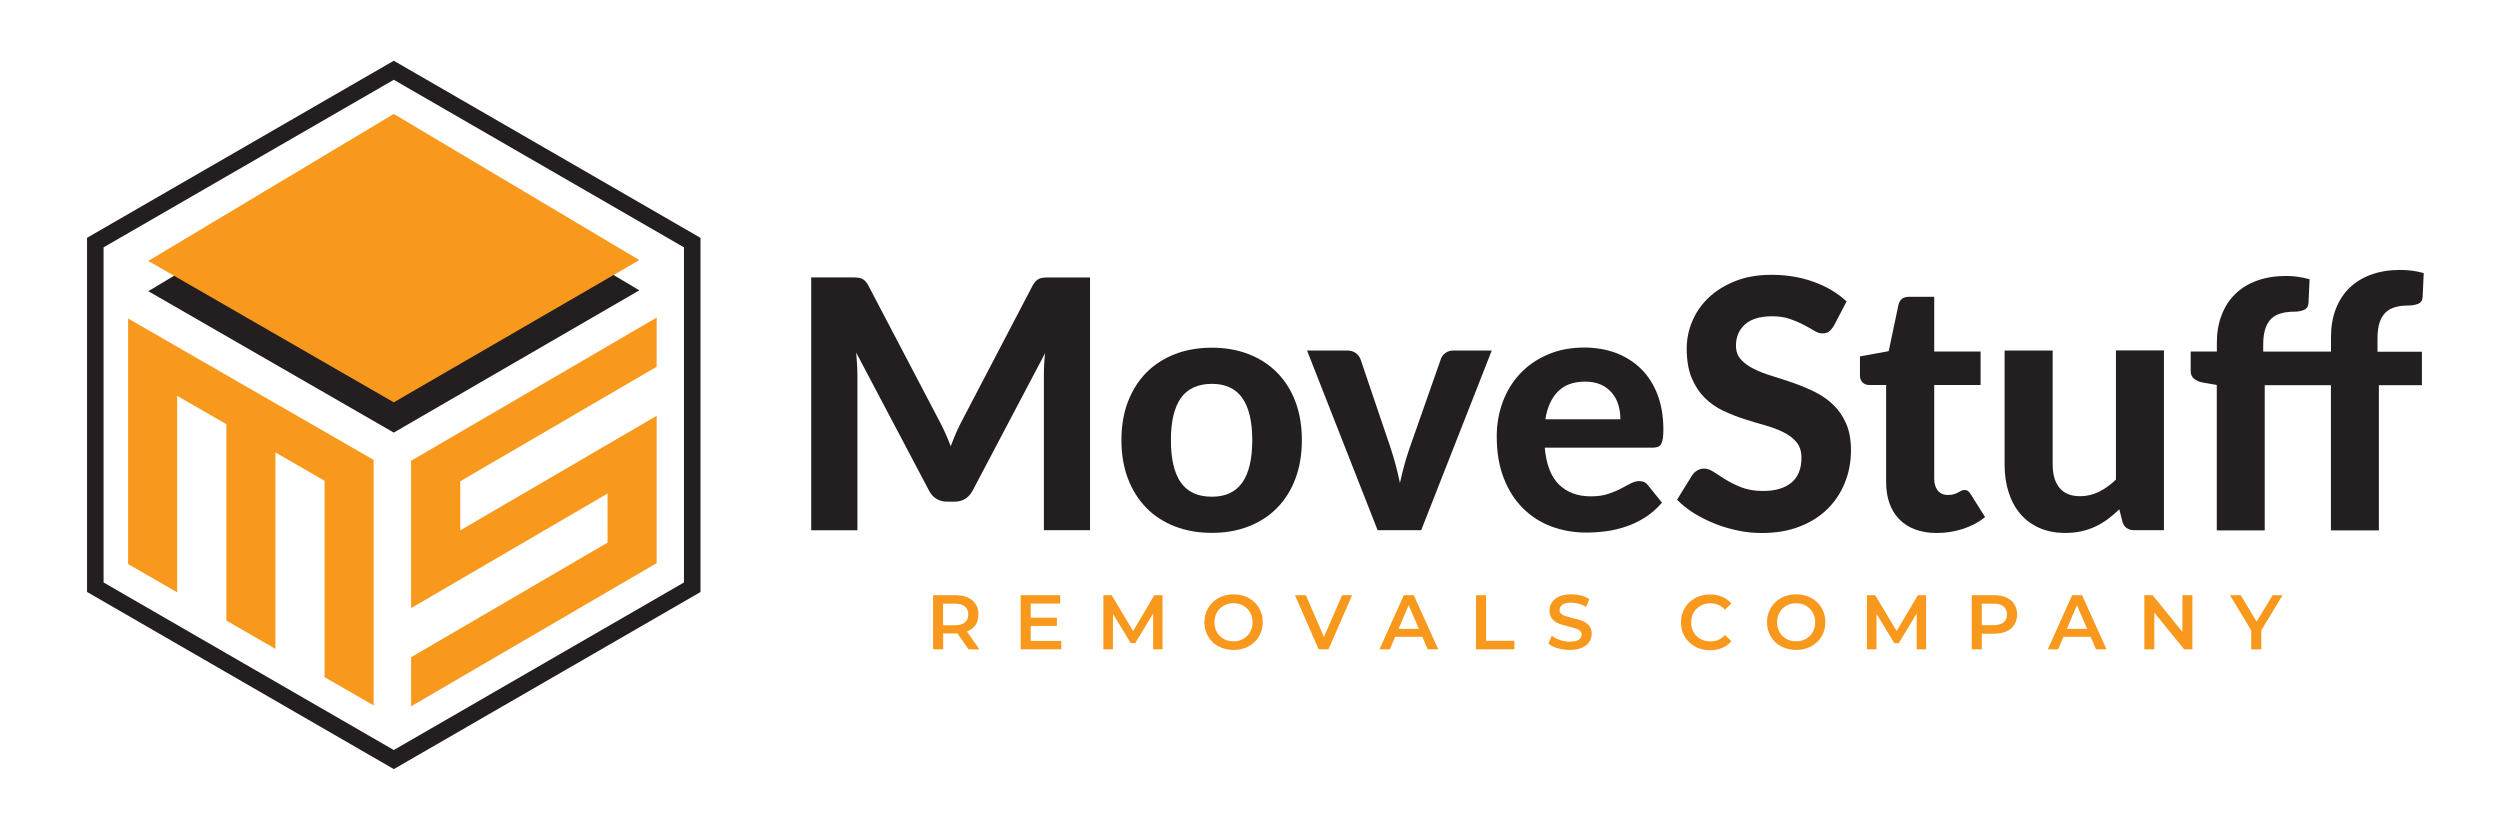
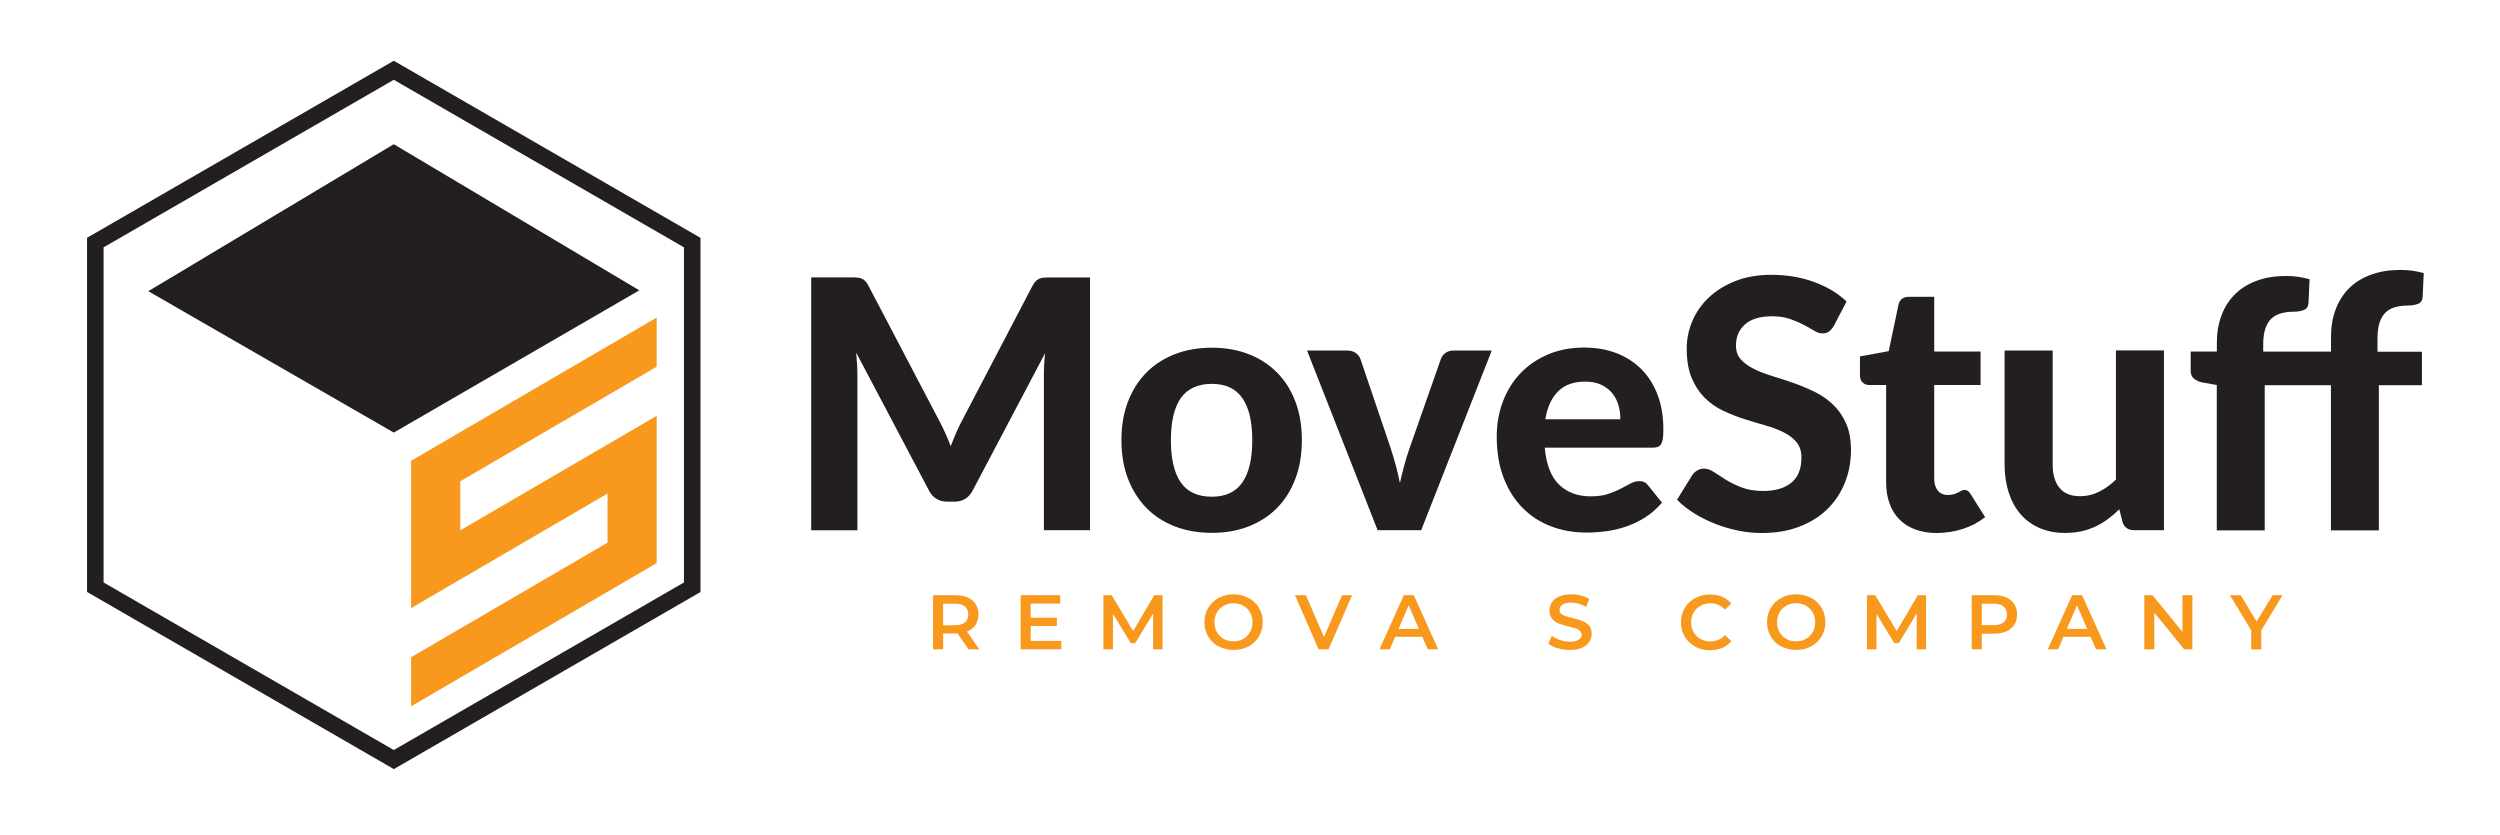
<svg xmlns="http://www.w3.org/2000/svg" id="Layer_1" version="1.1" viewBox="0 0 347.79 116.21">
  <defs>
    <style>
      .st0 {
        fill: #231f20;
      }

      .st1 {
        fill: #f8991d;
      }
    </style>
  </defs>
  <g>
    <g>
      <path class="st1" d="M134.74,90.33l-1.54-2.21c-.06,0-.16.01-.29.01h-1.7v2.2h-1.4v-7.53h3.1c.65,0,1.22.11,1.71.32.48.21.86.52,1.11.93.26.4.39.88.39,1.43s-.14,1.06-.41,1.46c-.28.41-.67.71-1.19.92l1.73,2.48h-1.51ZM134.23,84.37c-.32-.26-.78-.39-1.39-.39h-1.64v3h1.64c.61,0,1.07-.13,1.39-.39.32-.26.47-.63.47-1.11s-.16-.85-.47-1.11Z" />
      <path class="st1" d="M147.64,89.16v1.17h-5.65v-7.53h5.5v1.17h-4.1v1.96h3.64v1.15h-3.64v2.08h4.25Z" />
      <path class="st1" d="M160.42,90.33v-4.99s-2.49,4.13-2.49,4.13h-.62l-2.48-4.07v4.93h-1.33v-7.53h1.15l2.99,4.99,2.94-4.99h1.15v7.53s-1.31,0-1.31,0Z" />
      <path class="st1" d="M169.53,89.94c-.62-.33-1.1-.8-1.45-1.39-.35-.59-.53-1.25-.53-1.99s.18-1.39.53-1.99.84-1.06,1.45-1.39c.62-.33,1.31-.5,2.08-.5s1.46.17,2.08.5,1.1.79,1.45,1.38c.35.59.53,1.25.53,1.99s-.18,1.4-.53,1.99c-.35.59-.84,1.05-1.45,1.38s-1.31.5-2.08.5-1.46-.17-2.08-.5ZM172.96,88.88c.4-.23.72-.54.95-.95.23-.41.34-.86.34-1.36s-.11-.96-.34-1.36c-.23-.41-.55-.72-.95-.95-.4-.23-.85-.34-1.36-.34s-.95.11-1.36.34c-.4.23-.72.54-.95.95-.23.41-.34.86-.34,1.36s.11.96.34,1.36c.23.41.55.72.95.95s.85.34,1.36.34.95-.11,1.36-.34Z" />
      <path class="st1" d="M188.1,82.8l-3.28,7.53h-1.38l-3.29-7.53h1.52l2.51,5.81,2.53-5.81h1.4Z" />
      <path class="st1" d="M197.86,88.59h-3.77l-.74,1.74h-1.44l3.39-7.53h1.38l3.4,7.53h-1.46l-.75-1.74ZM197.39,87.49l-1.42-3.29-1.41,3.29h2.83Z" />
-       <path class="st1" d="M205.34,82.8h1.4v6.35h3.94v1.18h-5.34v-7.53Z" />
      <path class="st1" d="M216.69,90.19c-.54-.17-.97-.38-1.29-.66l.48-1.09c.31.24.69.44,1.14.6.45.15.9.23,1.35.23.56,0,.98-.09,1.25-.27.28-.18.41-.42.41-.71,0-.21-.08-.39-.23-.53-.15-.14-.35-.25-.59-.33-.24-.08-.56-.17-.97-.27-.57-.14-1.04-.27-1.39-.41-.35-.14-.66-.35-.91-.64-.25-.29-.38-.68-.38-1.18,0-.42.11-.79.34-1.14s.57-.61,1.02-.81c.46-.2,1.01-.3,1.67-.3.46,0,.91.06,1.36.17s.83.28,1.15.49l-.44,1.09c-.33-.19-.67-.34-1.03-.44-.36-.1-.71-.15-1.04-.15-.55,0-.96.09-1.23.28s-.4.43-.4.74c0,.21.08.39.23.53.15.14.35.24.59.32.24.08.56.17.97.27.56.13,1.02.26,1.38.4.36.14.67.35.92.64.25.29.38.67.38,1.16,0,.42-.11.79-.34,1.13-.23.34-.57.61-1.03.81s-1.02.3-1.68.3c-.58,0-1.14-.08-1.68-.25Z" />
      <path class="st1" d="M235.81,89.94c-.61-.33-1.09-.79-1.44-1.38-.35-.59-.52-1.25-.52-1.99s.18-1.4.53-1.99.83-1.05,1.45-1.38c.61-.33,1.3-.5,2.06-.5.62,0,1.18.11,1.69.32.51.21.94.53,1.29.94l-.9.85c-.55-.59-1.22-.88-2.01-.88-.52,0-.98.11-1.39.34-.41.23-.73.54-.96.94-.23.4-.34.86-.34,1.37s.11.96.34,1.37c.23.4.55.72.96.94s.87.34,1.39.34c.8,0,1.47-.3,2.01-.89l.9.86c-.35.41-.78.72-1.3.94-.51.21-1.08.32-1.69.32-.76,0-1.45-.17-2.06-.5Z" />
      <path class="st1" d="M247.8,89.94c-.62-.33-1.1-.8-1.45-1.39-.35-.59-.53-1.25-.53-1.99s.18-1.39.53-1.99.84-1.06,1.45-1.39c.62-.33,1.31-.5,2.08-.5s1.46.17,2.08.5,1.1.79,1.45,1.38.53,1.25.53,1.99-.18,1.4-.53,1.99c-.35.59-.84,1.05-1.45,1.38s-1.31.5-2.08.5-1.46-.17-2.08-.5ZM251.23,88.88c.4-.23.72-.54.95-.95.23-.41.34-.86.34-1.36s-.11-.96-.34-1.36c-.23-.41-.55-.72-.95-.95-.4-.23-.85-.34-1.36-.34s-.95.11-1.36.34c-.4.23-.72.54-.95.95-.23.41-.34.86-.34,1.36s.11.96.34,1.36c.23.41.55.72.95.95s.85.34,1.36.34.95-.11,1.36-.34Z" />
      <path class="st1" d="M266.64,90.33v-4.99s-2.49,4.13-2.49,4.13h-.62l-2.48-4.07v4.93h-1.33v-7.53h1.15l2.99,4.99,2.94-4.99h1.15v7.53s-1.31,0-1.31,0Z" />
      <path class="st1" d="M279.11,83.12c.48.21.86.52,1.11.93.26.4.39.88.39,1.43s-.13,1.02-.39,1.43c-.26.41-.63.72-1.11.93-.48.21-1.05.32-1.71.32h-1.7v2.17h-1.4v-7.53h3.1c.65,0,1.22.11,1.71.32ZM278.73,86.59c.32-.26.47-.63.47-1.11s-.16-.85-.47-1.11c-.32-.26-.78-.39-1.39-.39h-1.64v2.99h1.64c.61,0,1.07-.13,1.39-.39Z" />
      <path class="st1" d="M290.83,88.59h-3.77l-.74,1.74h-1.44l3.39-7.53h1.38l3.4,7.53h-1.46l-.75-1.74ZM290.36,87.49l-1.42-3.29-1.41,3.29h2.83Z" />
      <path class="st1" d="M305,82.8v7.53h-1.15l-4.15-5.1v5.1h-1.39v-7.53h1.15l4.15,5.1v-5.1h1.39Z" />
      <path class="st1" d="M314.58,87.68v2.66h-1.4v-2.64l-2.96-4.9h1.5l2.21,3.67,2.23-3.67h1.38l-2.95,4.88Z" />
    </g>
    <g>
      <path class="st0" d="M151.64,38.58v35.18h-6.42v-21.6c0-.45.01-.94.04-1.45.02-.52.07-1.04.13-1.58l-10.06,19.08c-.55,1.05-1.4,1.58-2.55,1.58h-1.02c-.57,0-1.07-.13-1.5-.4-.44-.27-.78-.66-1.04-1.18l-10.11-19.15c.05.57.09,1.11.12,1.64.03.53.05,1.01.05,1.47v21.6h-6.43v-35.18h5.53c.31,0,.58,0,.82.02.24.02.46.06.64.13.19.07.36.19.51.34.15.15.3.37.45.64l9.84,18.77c.31.57.59,1.15.86,1.75.27.6.52,1.21.76,1.84.24-.65.5-1.28.76-1.89.27-.61.55-1.2.86-1.77l9.77-18.69c.15-.27.3-.49.46-.64.16-.15.34-.27.52-.34.19-.07.4-.12.63-.13.23-.02.51-.02.84-.02h5.53Z" />
      <path class="st0" d="M168.59,48.37c1.87,0,3.58.3,5.12.9,1.54.6,2.85,1.45,3.95,2.56,1.1,1.11,1.95,2.45,2.55,4.04.6,1.58.9,3.37.9,5.36s-.3,3.78-.9,5.37c-.6,1.59-1.45,2.95-2.55,4.06-1.1,1.12-2.42,1.97-3.95,2.57-1.54.6-3.24.9-5.12.9s-3.61-.3-5.15-.9c-1.54-.6-2.87-1.45-3.96-2.57s-1.95-2.47-2.56-4.06c-.61-1.59-.91-3.38-.91-5.37s.3-3.77.91-5.36c.61-1.58,1.46-2.93,2.56-4.04,1.1-1.11,2.42-1.96,3.96-2.56,1.54-.6,3.26-.9,5.15-.9ZM168.59,69.1c1.91,0,3.32-.66,4.24-1.98.92-1.32,1.38-3.28,1.38-5.88s-.46-4.54-1.38-5.86c-.92-1.32-2.34-1.98-4.24-1.98s-3.39.66-4.32,1.98c-.92,1.32-1.38,3.27-1.38,5.86s.46,4.56,1.38,5.88c.92,1.32,2.36,1.98,4.32,1.98Z" />
      <path class="st0" d="M207.53,48.76l-9.82,25h-6.06l-9.82-25h5.55c.48,0,.89.11,1.21.34.32.23.55.52.68.87l4.19,12.36c.27.84.52,1.66.73,2.46.21.8.4,1.6.56,2.41.18-.81.38-1.61.59-2.41s.47-1.62.76-2.46l4.34-12.36c.11-.36.33-.65.65-.87.32-.23.7-.34,1.14-.34h5.29Z" />
      <path class="st0" d="M214.9,62.29c.21,2.34.88,4.06,2,5.14,1.12,1.08,2.59,1.62,4.4,1.62.92,0,1.72-.11,2.39-.33.67-.22,1.26-.46,1.77-.73s.97-.51,1.38-.73c.41-.22.82-.33,1.22-.33.52,0,.92.19,1.21.58l1.94,2.42c-.71.82-1.5,1.51-2.35,2.05-.86.54-1.75.97-2.67,1.28s-1.85.53-2.79.65c-.94.12-1.84.18-2.72.18-1.75,0-3.37-.29-4.89-.86-1.51-.57-2.83-1.42-3.95-2.55-1.12-1.12-2.01-2.52-2.65-4.18-.65-1.66-.97-3.6-.97-5.79,0-1.7.28-3.3.84-4.8.56-1.5,1.36-2.81,2.41-3.93,1.05-1.12,2.33-2,3.83-2.65,1.5-.65,3.2-.98,5.09-.98,1.6,0,3.08.25,4.43.76,1.35.51,2.51,1.25,3.49,2.22.98.97,1.74,2.16,2.28,3.58.54,1.41.81,3.03.81,4.84,0,.5-.02.91-.07,1.24s-.13.58-.24.78c-.11.19-.27.33-.46.4-.19.07-.44.11-.75.11h-14.98ZM225.42,58.32c0-.69-.09-1.36-.28-1.99-.19-.63-.48-1.19-.89-1.67s-.91-.87-1.53-1.15c-.61-.28-1.35-.42-2.21-.42-1.6,0-2.85.45-3.76,1.36-.91.91-1.5,2.2-1.77,3.88h10.43Z" />
      <path class="st0" d="M255.12,45.32c-.23.37-.46.64-.69.81-.23.17-.54.25-.91.25s-.74-.13-1.15-.38c-.41-.25-.89-.52-1.44-.81-.55-.29-1.18-.56-1.89-.81-.71-.25-1.54-.38-2.5-.38-1.68,0-2.94.38-3.78,1.13-.84.75-1.26,1.73-1.26,2.95,0,.78.23,1.42.69,1.93.46.51,1.07.95,1.82,1.32.75.37,1.6.7,2.56.99.95.29,1.93.61,2.93.96,1,.35,1.98.76,2.93,1.22.95.47,1.81,1.06,2.56,1.77.75.71,1.36,1.58,1.82,2.61.46,1.03.69,2.28.69,3.75,0,1.6-.28,3.1-.84,4.5-.56,1.4-1.36,2.62-2.41,3.66-1.05,1.04-2.35,1.86-3.89,2.46-1.54.6-3.29.9-5.25.9-1.12,0-2.23-.11-3.33-.34-1.11-.23-2.17-.54-3.2-.95s-1.99-.89-2.9-1.45c-.91-.57-1.7-1.2-2.38-1.89l2.13-3.44c.18-.26.41-.47.7-.64.29-.17.6-.25.92-.25.44,0,.9.16,1.38.48.49.32,1.04.68,1.67,1.07.63.39,1.36.74,2.19,1.07.83.32,1.83.49,2.99.49,1.7,0,3.01-.39,3.94-1.16.93-.78,1.39-1.93,1.39-3.47,0-.89-.23-1.61-.69-2.16-.46-.55-1.06-1.01-1.81-1.38-.74-.37-1.59-.69-2.55-.96-.95-.27-1.93-.56-2.93-.88-1-.32-1.98-.71-2.93-1.16-.95-.45-1.8-1.05-2.55-1.79-.74-.74-1.35-1.66-1.81-2.76-.46-1.1-.69-2.47-.69-4.1,0-1.31.26-2.58.78-3.81.52-1.23,1.28-2.32,2.28-3.27,1-.95,2.23-1.72,3.7-2.3,1.46-.58,3.14-.87,5.03-.87,2.12,0,4.08.33,5.88.98,1.8.65,3.33,1.56,4.57,2.73l-1.79,3.42Z" />
      <path class="st0" d="M269.43,74.15c-1.13,0-2.13-.17-3.01-.5s-1.61-.8-2.21-1.42c-.6-.61-1.05-1.36-1.36-2.23-.31-.87-.46-1.86-.46-2.96v-13.48h-2.35c-.36,0-.66-.11-.91-.34-.25-.23-.38-.57-.38-1.02v-2.62l4-.73,1.36-6.47c.18-.73.67-1.09,1.48-1.09h3.49v7.61h6.45v4.66h-6.45v13.04c0,.69.17,1.24.5,1.65.33.4.8.61,1.42.61.32,0,.6-.04.82-.11.23-.07.42-.15.58-.24.16-.09.31-.17.45-.24.14-.07.28-.11.42-.11.19,0,.36.05.49.13.13.09.26.24.39.45l2.01,3.2c-.92.73-1.96,1.28-3.13,1.65-1.16.37-2.37.56-3.61.56Z" />
      <path class="st0" d="M301.04,48.76v25h-4.12c-.86,0-1.41-.39-1.65-1.16l-.44-1.75c-.5.49-1.02.93-1.55,1.33-.53.4-1.1.75-1.71,1.04-.61.29-1.26.52-1.96.68s-1.47.24-2.29.24c-1.36,0-2.57-.23-3.62-.7s-1.94-1.12-2.65-1.96c-.71-.84-1.25-1.84-1.62-3.01-.37-1.16-.56-2.44-.56-3.83v-15.88h6.69v15.88c0,1.39.32,2.47.96,3.24.64.77,1.59,1.15,2.85,1.15.94,0,1.82-.21,2.64-.62.82-.41,1.61-.97,2.35-1.69v-17.97h6.69Z" />
      <path class="st0" d="M308.39,73.76v-20.2l-1.94-.34c-.5-.1-.91-.27-1.22-.53-.32-.26-.47-.63-.47-1.12v-2.67h3.64v-1.21c0-1.42.22-2.71.67-3.87.44-1.16,1.08-2.13,1.9-2.93s1.83-1.42,3.03-1.85c1.2-.44,2.55-.65,4.05-.65.58,0,1.14.04,1.66.12.52.08,1.05.19,1.59.34l-.15,3.3c-.03.49-.25.81-.64.97-.4.16-.84.24-1.32.24-.68,0-1.29.07-1.83.22-.54.15-1,.39-1.37.74-.37.35-.65.82-.85,1.41-.19.59-.29,1.32-.29,2.19v.99h9.43v-2.06c0-1.42.22-2.71.67-3.87s1.08-2.13,1.9-2.93c.82-.8,1.83-1.42,3.03-1.85,1.2-.44,2.55-.65,4.05-.65.58,0,1.14.04,1.66.11.52.07,1.05.18,1.59.33l-.15,3.3c-.03.5-.25.83-.64.98-.4.15-.84.23-1.32.23-.68,0-1.29.07-1.83.22-.54.15-.99.39-1.36.74-.36.35-.64.82-.84,1.41-.19.59-.29,1.32-.29,2.19v1.87h6.18v4.66h-5.99v20.2h-6.67v-20.2h-9.21v20.2h-6.67Z" />
    </g>
  </g>
  <g>
    <path class="st0" d="M54.78,106.99l-42.67-24.64v-49.27L54.78,8.45l42.67,24.64v49.27l-42.67,24.64ZM14.41,81.03l40.37,23.31,40.37-23.31v-46.62L54.78,11.1,14.41,34.41v46.62Z" />
    <polygon class="st1" points="64.03 66.95 64.03 73.78 91.35 57.85 91.35 78.34 57.19 98.26 57.19 91.43 84.52 75.49 84.52 68.66 57.19 84.6 57.19 64.1 91.35 44.18 91.35 51.02 64.03 66.95" />
-     <polygon class="st1" points="51.98 63.98 51.98 98.13 45.15 94.2 45.15 66.88 38.32 62.94 38.32 90.27 31.49 86.33 31.49 59.01 24.65 55.07 24.65 82.4 17.82 78.47 17.82 44.31 51.98 63.98" />
    <polygon class="st0" points="20.63 40.51 54.78 60.18 88.94 40.39 54.78 20.06 20.63 40.51" />
-     <polygon class="st1" points="20.63 36.3 54.78 55.97 88.94 36.18 54.78 15.85 20.63 36.3" />
  </g>
</svg>